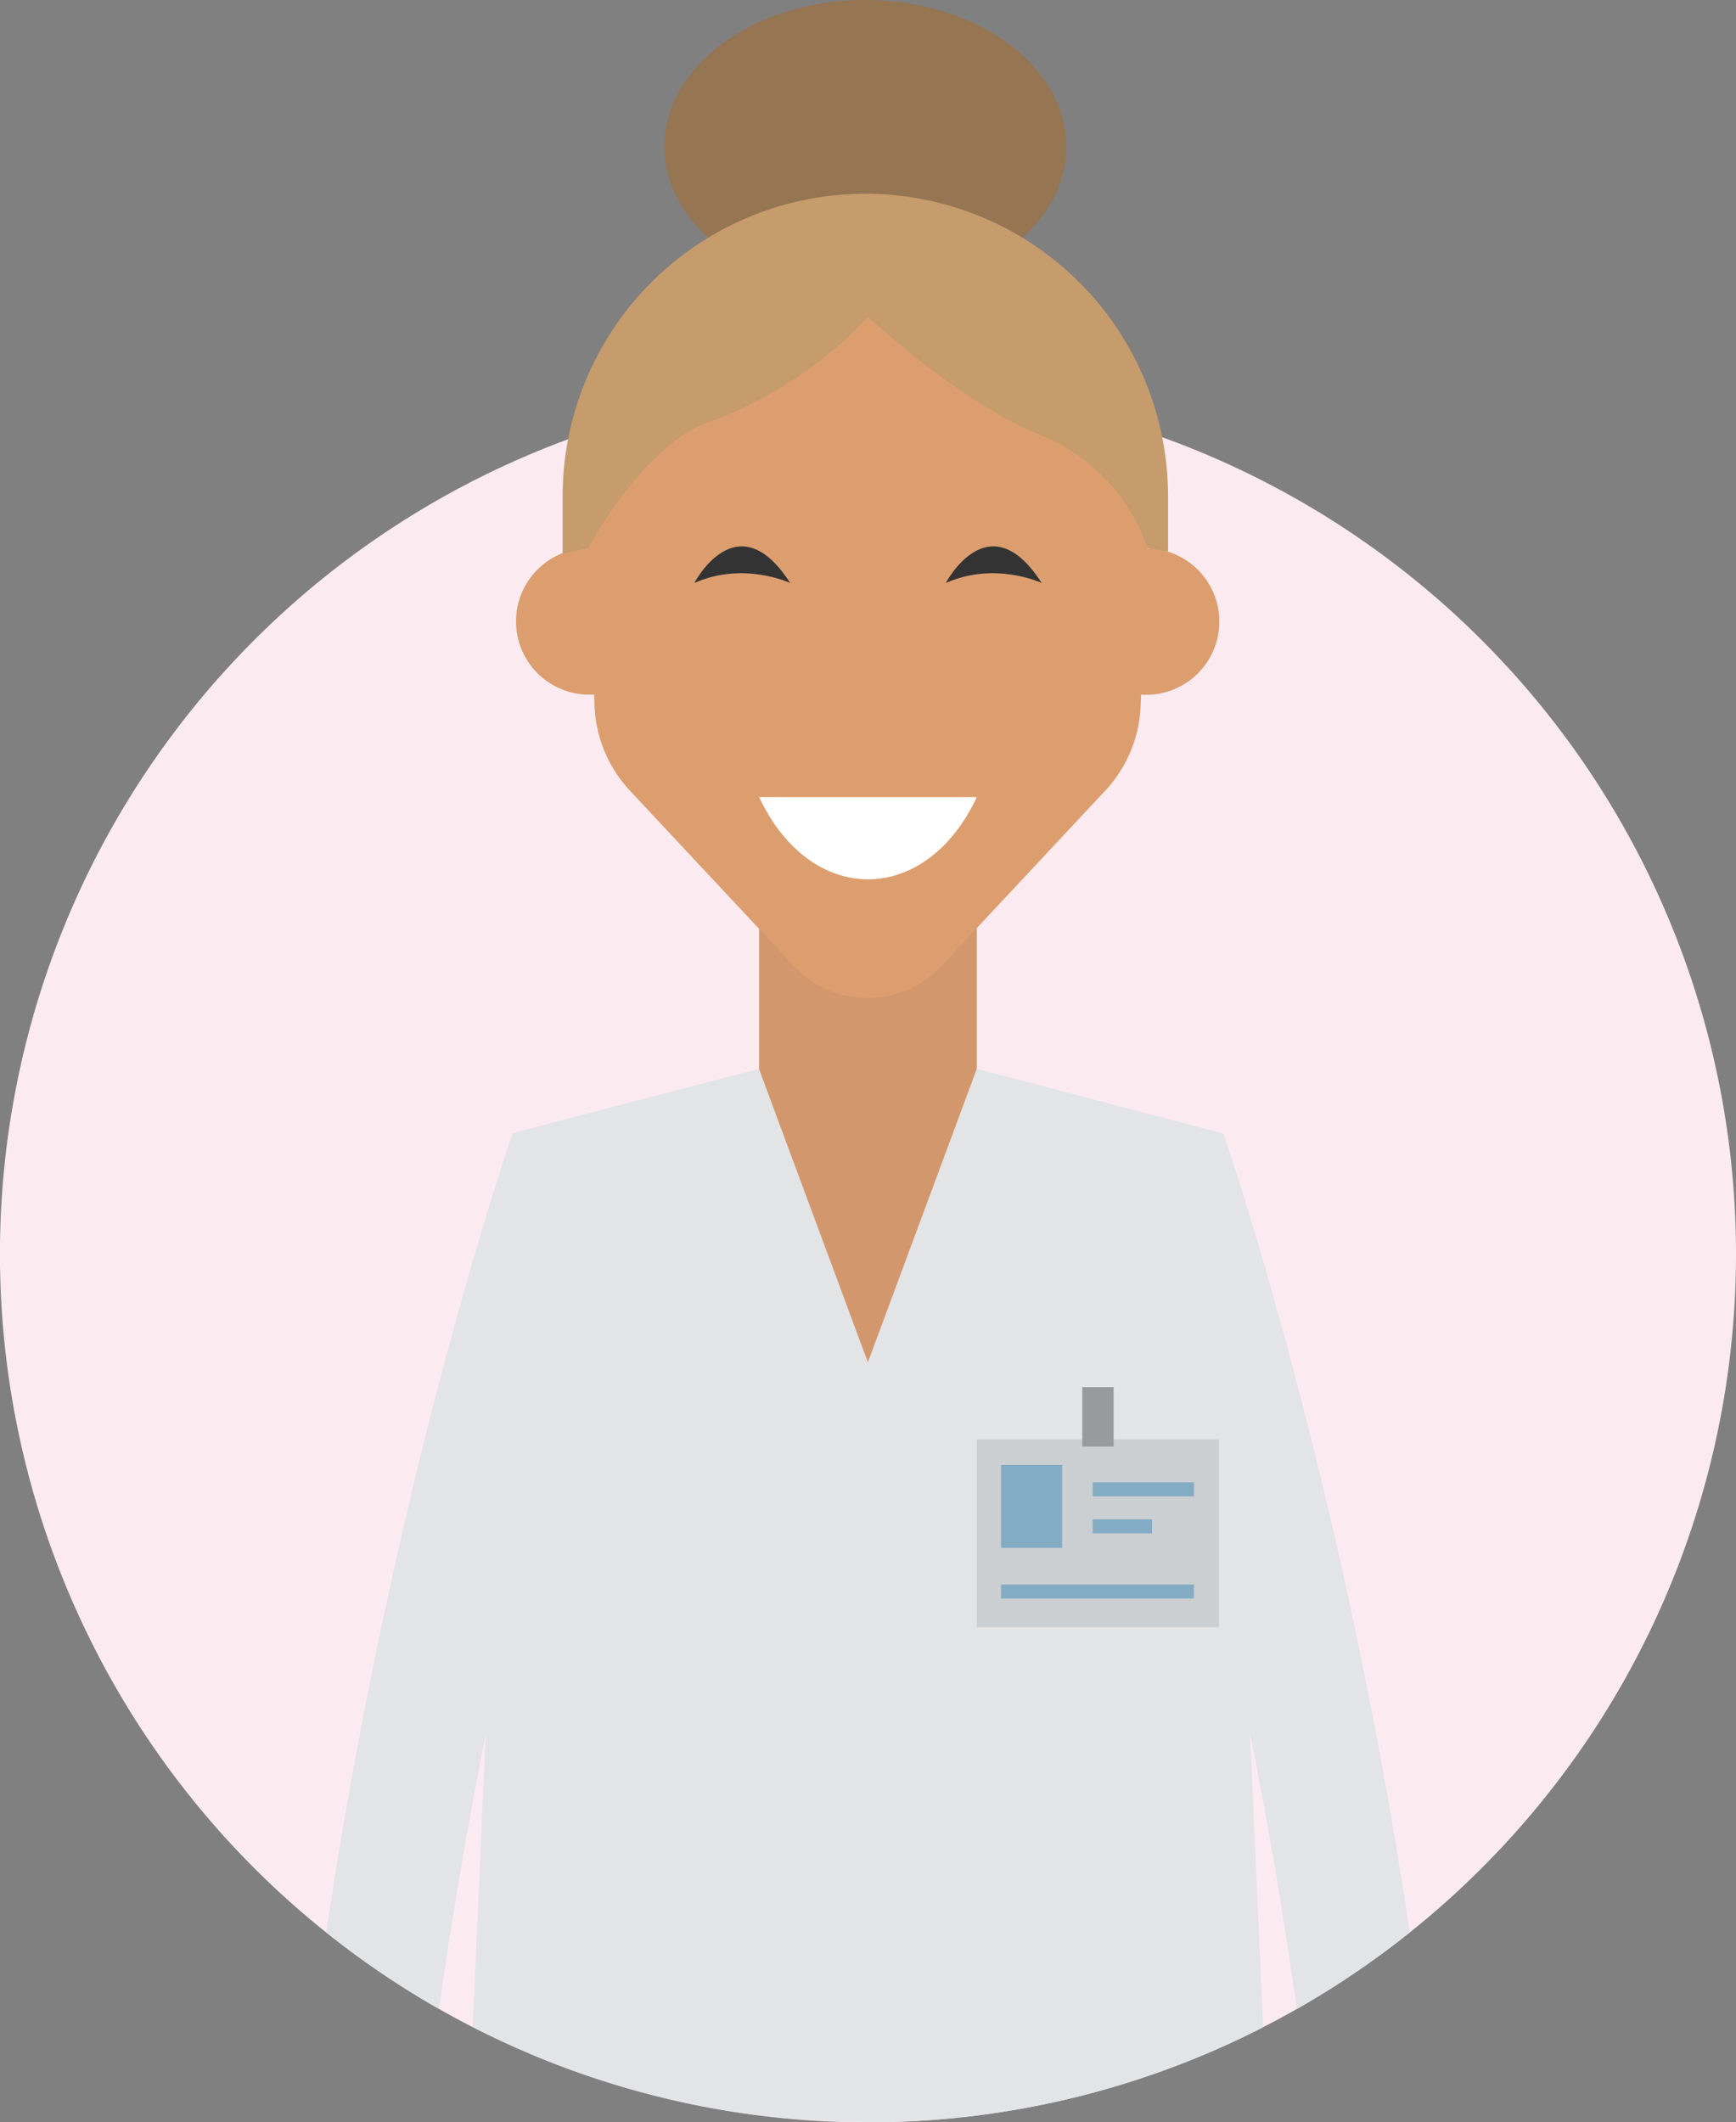
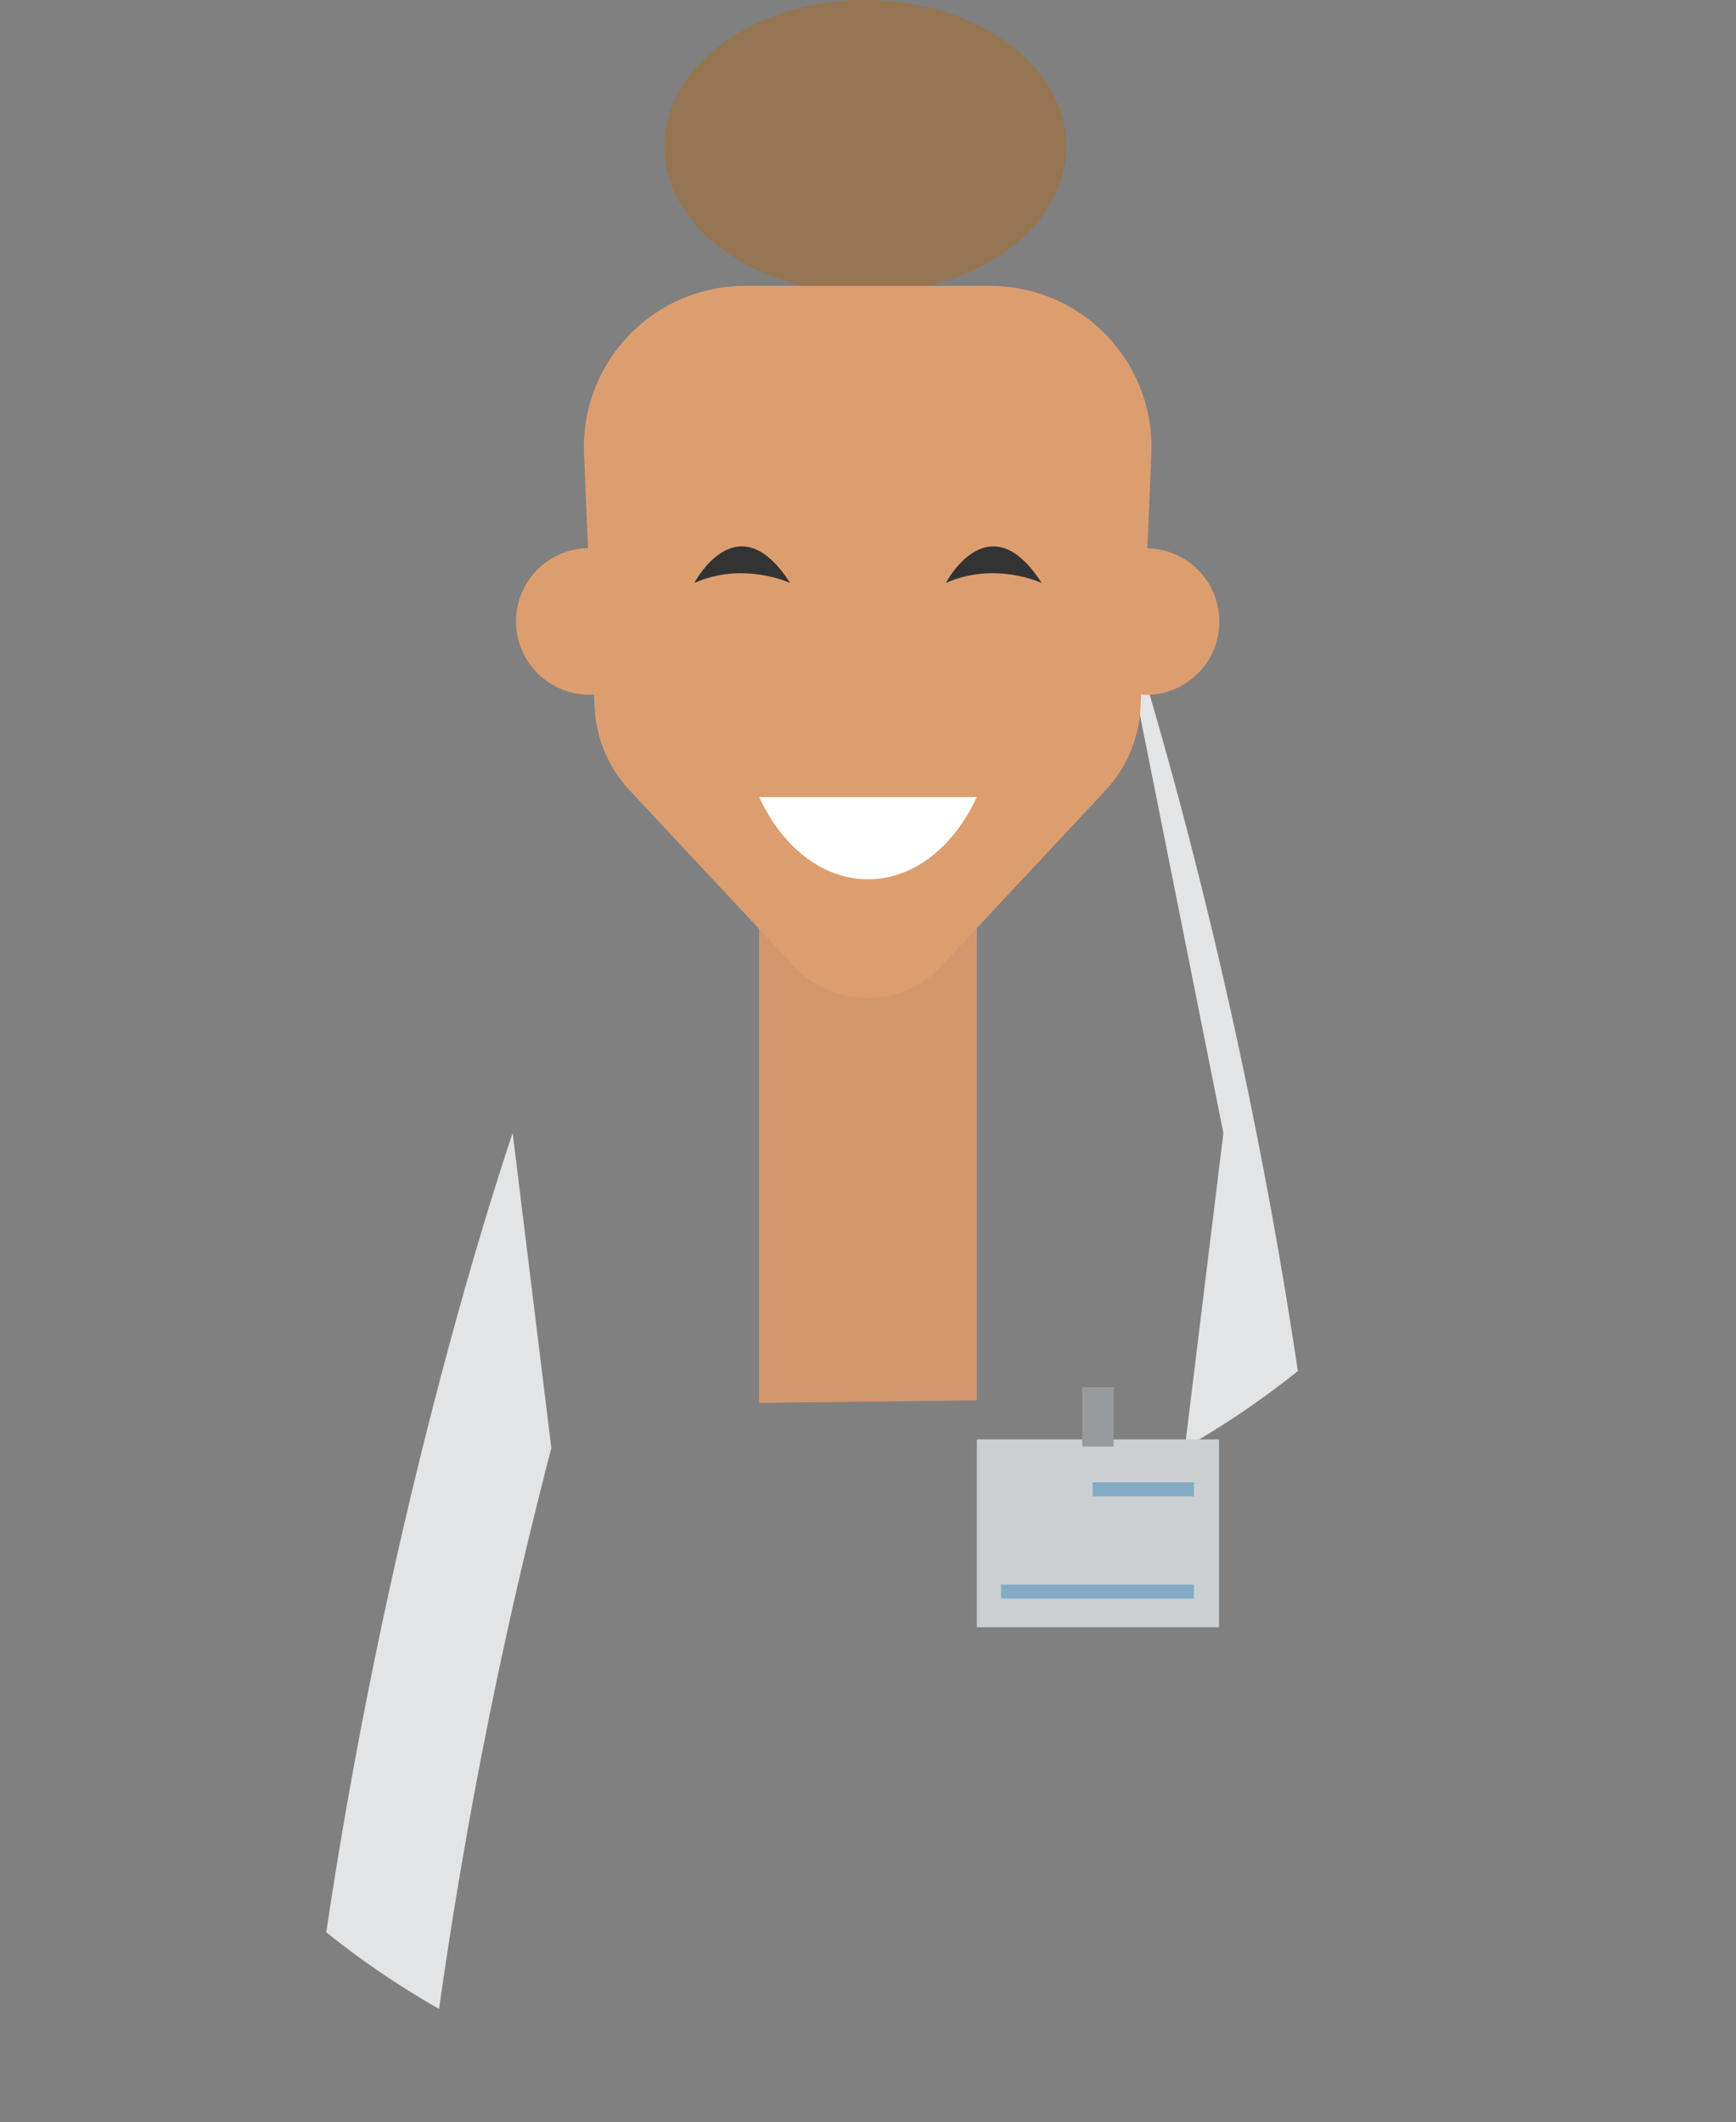
<svg xmlns="http://www.w3.org/2000/svg" width="355.55" height="434.53" viewBox="0 0 355.55 434.53">
  <rect x="0" y="0" width="355.55" height="434.53" fill="#808080" stroke="none" />
  <defs>
    <style>.cls-1{fill:#fbebf1}.cls-2{fill:#e3e4e5}.cls-3{fill:#d3976e}.cls-4{fill:#957552}.cls-5{fill:#dd9e6f}.cls-6{fill:#333}.cls-7{fill:#fff}.cls-8{fill:#c69c6d}.cls-9{fill:#cbcfd1}.cls-10{fill:#989b9d}.cls-11{fill:#83abc4}</style>
  </defs>
  <title>Asset 5</title>
  <g id="Layer_2" data-name="Layer 2">
    <g id="Layer_1-2" data-name="Layer 1">
-       <path class="cls-1" d="M355.55,256.75A177.78,177.78,0,1,1,177.77,79,177.78,177.78,0,0,1,355.55,256.75" />
-       <path class="cls-2" d="M250.56,232l-7.89,64.44A1026.22,1026.22,0,0,1,265.6,411.35a179.28,179.28,0,0,0,23.14-15.71c-12.27-82.32-32.37-146.42-38.18-163.6" />
+       <path class="cls-2" d="M250.56,232l-7.89,64.44a179.28,179.28,0,0,0,23.14-15.71c-12.27-82.32-32.37-146.42-38.18-163.6" />
      <polygon class="cls-3" points="200.06 286.73 200.06 218.79 200.06 177.37 155.48 177.37 155.48 287.25 200.06 286.73" />
      <path class="cls-2" d="M66.78,395.61a177.34,177.34,0,0,0,23.14,15.72,1028,1028,0,0,1,23-114.85L105,232c-5.81,17.17-25.9,81.26-38.17,163.57" />
      <path class="cls-4" d="M218.38,30c0,16.57-18.42,30-41.15,30s-41.15-13.43-41.15-30S154.51,0,177.23,0s41.15,13.43,41.15,30" />
      <path class="cls-5" d="M235,112.23l.81-19.33a33,33,0,0,0-33-34.36H152.62a33,33,0,0,0-33,34.36l.81,19.33a15,15,0,0,0,.51,30c.25,0,.49,0,.74,0l.09,2.36a27,27,0,0,0,7.26,17.32l33.52,35.85a20.73,20.73,0,0,0,30.28,0l33.52-35.85a27,27,0,0,0,7.26-17.32l.1-2.37c.27,0,.54.05.81.05a15,15,0,0,0,.43-30" />
      <path class="cls-6" d="M193.71,119.37s8.81-16.87,19.64,0c0,0-9.53-4.5-19.64,0" />
      <path class="cls-6" d="M142.2,119.37s8.8-16.87,19.63,0c0,0-9.53-4.5-19.63,0" />
      <path class="cls-7" d="M200.06,163.21h0c-10.52,22.44-34.05,22.44-44.58,0Z" />
-       <path class="cls-8" d="M115.23,101.67v11.69l5.24-1.13s11.26-21.09,24.59-25.75,26.06-14,32.71-21.61c0,0,18.36,17.34,35.58,24.34a38,38,0,0,1,21.64,23l4.24.73V101.67a62,62,0,0,0-124,0" />
-       <path class="cls-2" d="M177.77,434.53a177,177,0,0,0,80.92-19.44l-8.13-183-50.5-13.25-22.31,60.09-22.31-60.09L104.94,232l-8.12,183a177,177,0,0,0,81,19.46" />
      <rect class="cls-9" x="200.06" y="294.72" width="49.61" height="38.47" />
      <rect class="cls-10" x="221.66" y="284.02" width="6.42" height="12.16" />
-       <rect class="cls-11" x="205.01" y="299.94" width="12.52" height="16.99" />
      <rect class="cls-11" x="223.79" y="303.52" width="20.75" height="2.86" />
      <rect class="cls-11" x="205.01" y="324.44" width="39.52" height="2.86" />
-       <rect class="cls-11" x="223.79" y="311.09" width="12.16" height="2.86" />
    </g>
  </g>
</svg>